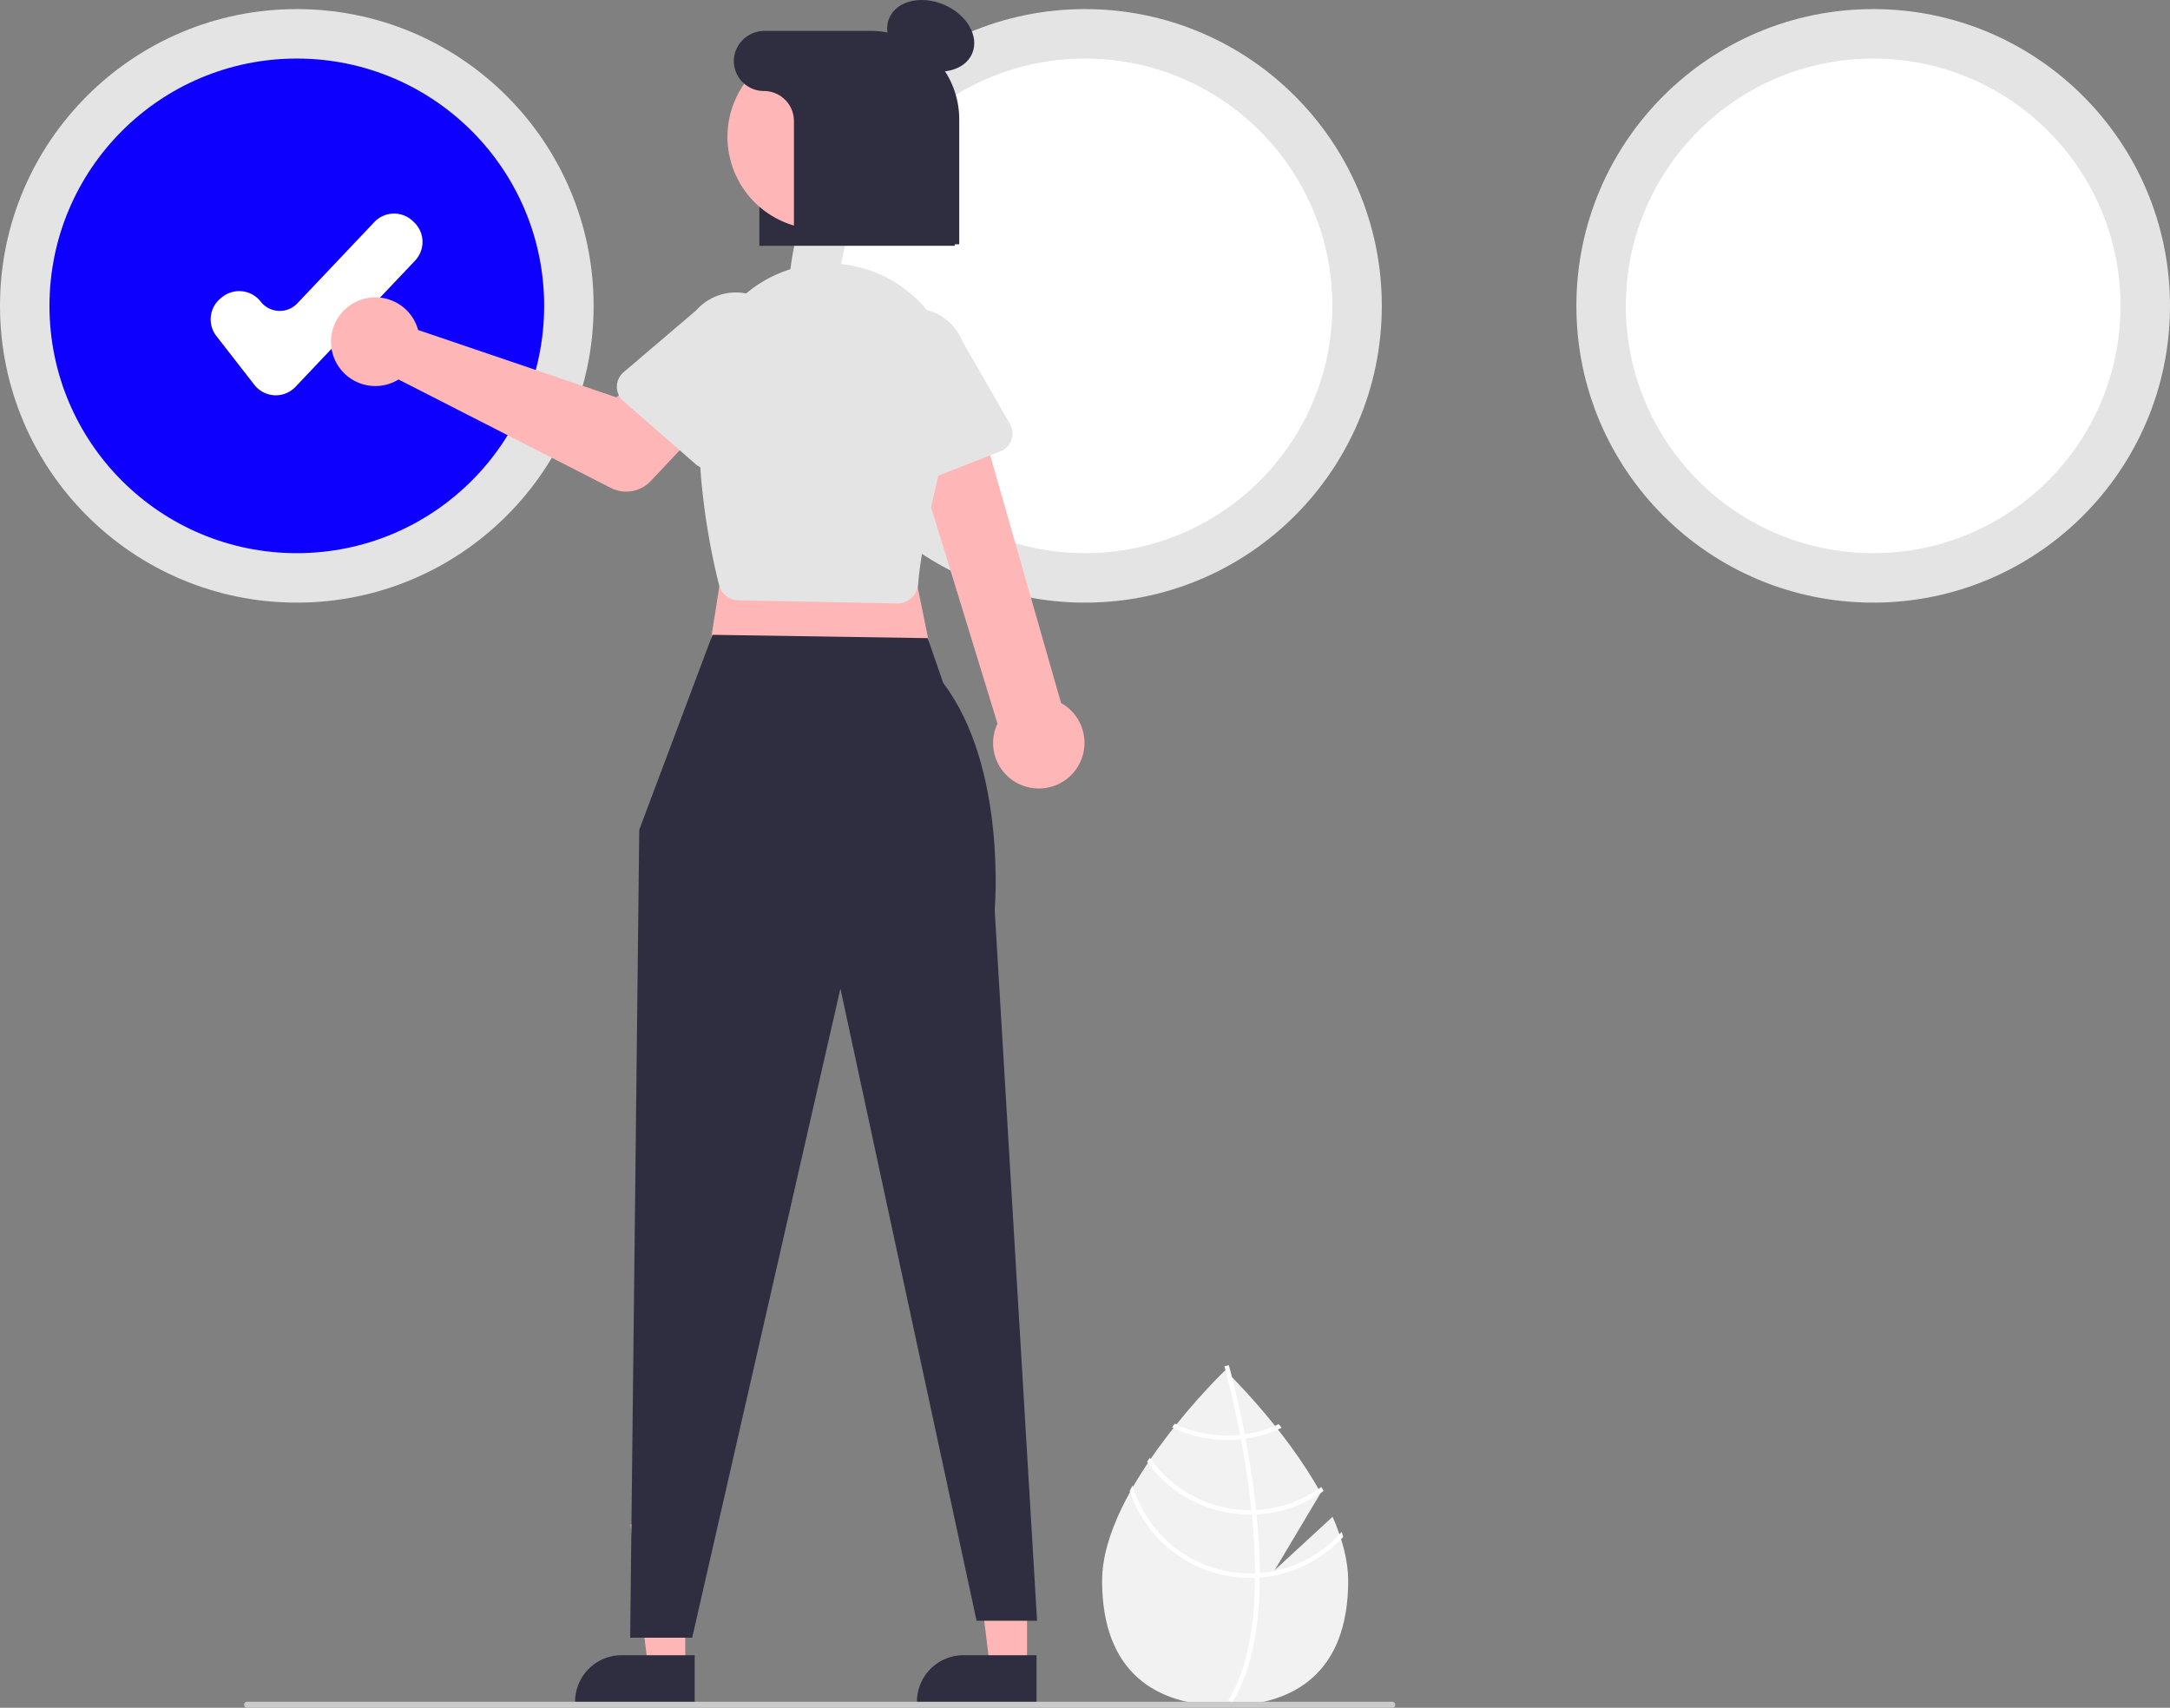
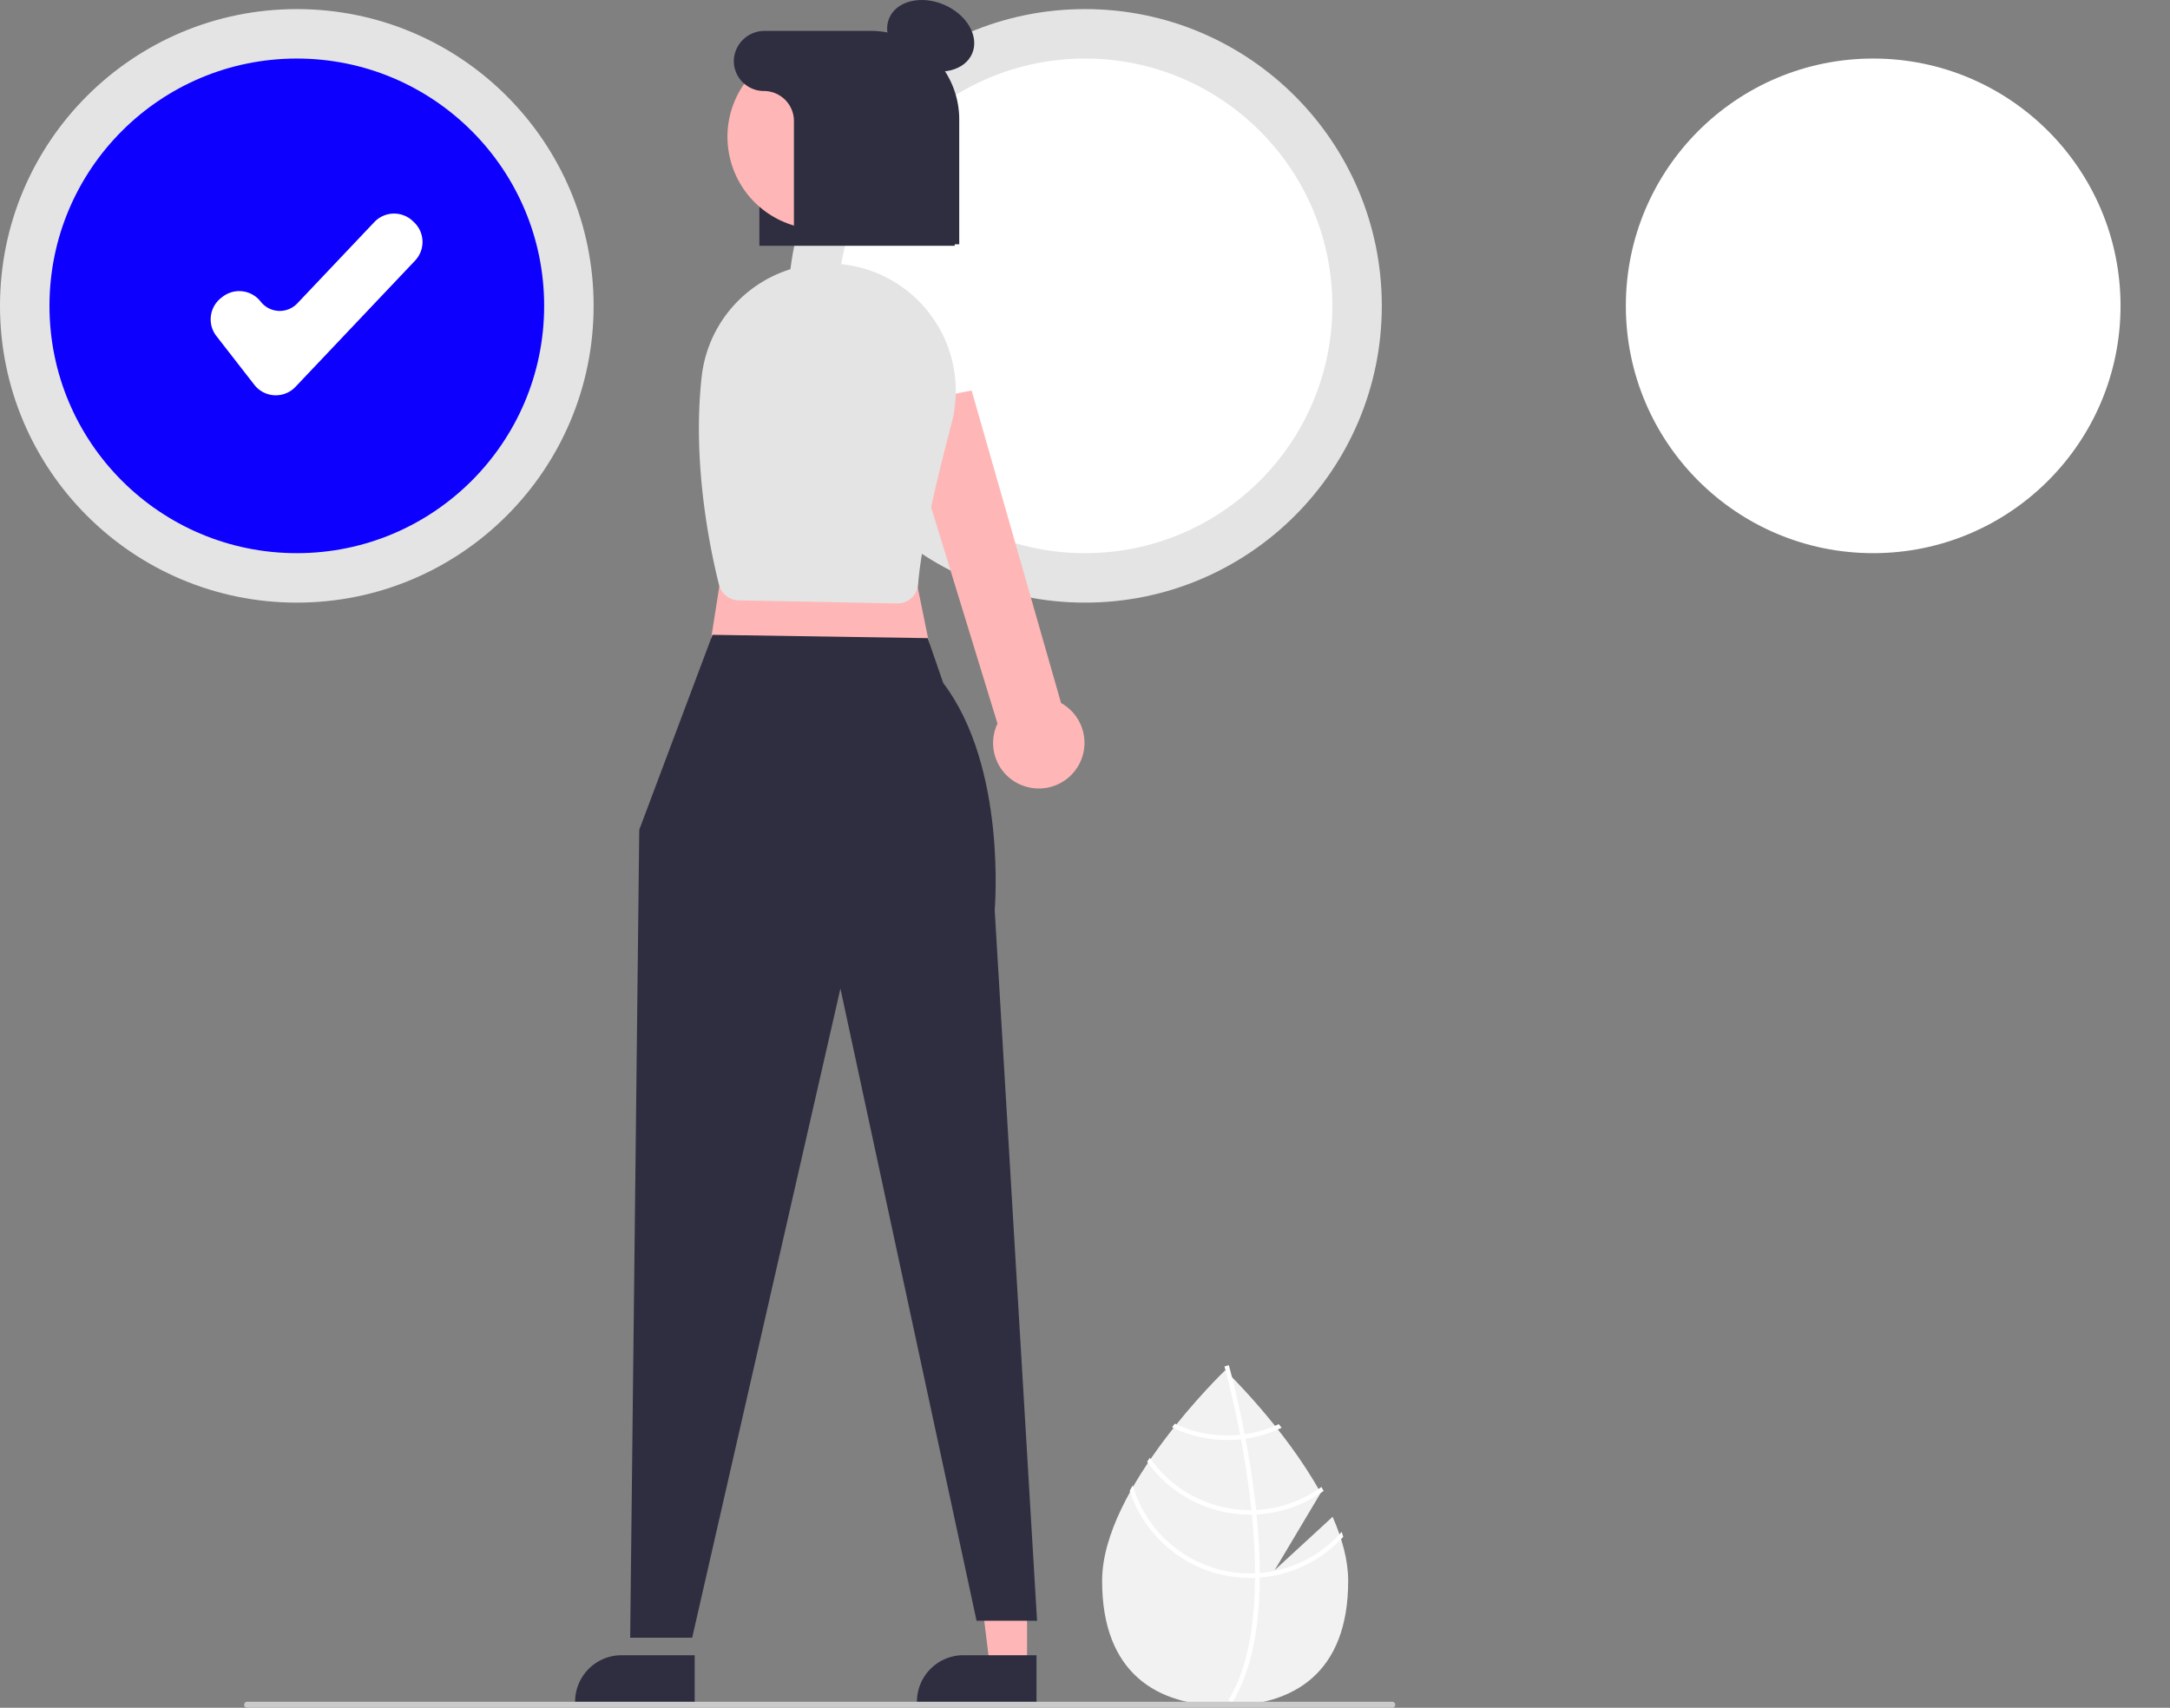
<svg xmlns="http://www.w3.org/2000/svg" width="722" height="568.282" viewBox="0 0 722 568.282" role="img" artist="Katerina Limpitsouni" source="https://undraw.co/">
  <rect x="0" y="0" width="722" height="568.282" fill="#808080" stroke="none" />
  <path d="M682.382,670.593l-19.269,17.739,15.313-25.695c-12.065-21.878-31.796-40.787-31.796-40.787s-40.936,39.22-40.936,70.05,18.328,41.594,40.936,41.594c22.608,0,40.936-10.765,40.936-41.594C687.566,685.039,685.535,677.761,682.382,670.593Z" transform="translate(-239 -165.859)" fill="#f2f2f2" />
  <path d="M658.157,689.293v1.52c-.09,17.664-3.069,31.446-8.915,41.151-.083.143-.173.278-.256.421l-.654-.399-.624-.391c6.485-10.48,8.779-25.292,8.862-40.699.008-.497.015-1.001.008-1.505-.023-6.522-.421-13.12-1.061-19.53-.045-.497-.098-1.001-.15-1.505-.888-8.456-2.167-16.536-3.476-23.555-.09-.497-.188-.993-.286-1.482-2.264-11.871-4.574-20.47-5.101-22.373-.06-.233-.098-.361-.105-.391l.715-.203.008-.008.722-.203c.008.03.135.459.346,1.256.805,2.979,2.896,11.066,4.95,21.734.09.481.188.978.278,1.475,1.068,5.695,2.114,12.059,2.942,18.74q.316,2.516.564,4.965c.06.504.113,1.008.158,1.505Q658.12,680.209,658.157,689.293Z" transform="translate(-239 -165.859)" fill="#fff" />
  <path d="M653.14,643.131c-.504.068-1.016.135-1.535.188a41.502,41.502,0,0,1-4.243.218,40.371,40.371,0,0,1-17.453-3.942c-.316.399-.632.797-.955,1.204a41.866,41.866,0,0,0,18.409,4.243,42.941,42.941,0,0,0,4.529-.241c.512-.053,1.023-.12,1.527-.196a41.514,41.514,0,0,0,11.999-3.634q-.485-.621-.948-1.219A40.233,40.233,0,0,1,653.14,643.131Z" transform="translate(-239 -165.859)" fill="#fff" />
  <path d="M656.924,668.311q-.779.045-1.557.045c-.158.008-.323.008-.481.008a40.585,40.585,0,0,1-33.312-17.401c-.301.444-.602.888-.895,1.339A42.092,42.092,0,0,0,654.885,669.868c.211,0,.421,0,.632-.008.527-.008,1.046-.023,1.565-.045a41.87,41.87,0,0,0,22.306-7.824c-.241-.444-.481-.888-.73-1.332A40.307,40.307,0,0,1,656.924,668.311Z" transform="translate(-239 -165.859)" fill="#fff" />
  <path d="M658.157,689.293c-.527.045-1.053.075-1.58.098-.564.023-1.128.038-1.693.038a40.695,40.695,0,0,1-39.014-29.28c-.339.609-.677,1.211-1.001,1.821A42.185,42.185,0,0,0,654.885,690.933c.564,0,1.128-.008,1.685-.038.534-.015,1.061-.045,1.587-.083a42.062,42.062,0,0,0,27.76-13.549c-.158-.557-.339-1.106-.519-1.663A40.564,40.564,0,0,1,658.157,689.293Z" transform="translate(-239 -165.859)" fill="#fff" />
  <circle cx="98.754" cy="101.778" r="98.754" fill="#e4e4e4" />
  <circle cx="98.754" cy="101.778" r="82.295" fill="#0d00ff" />
  <circle cx="361" cy="101.778" r="98.754" fill="#e4e4e4" />
  <circle cx="361" cy="101.778" r="82.295" fill="#fff" />
-   <circle cx="623.246" cy="101.778" r="98.754" fill="#e4e4e4" />
  <circle cx="623.246" cy="101.778" r="82.295" fill="#fff" />
  <path d="M330.761,297.397q-.221,0-.442-.011a9.035,9.035,0,0,1-6.699-3.48l-12.624-16.23a9.054,9.054,0,0,1,1.586-12.691l.454-.354a9.055,9.055,0,0,1,12.692,1.586,8.044,8.044,0,0,0,12.189.594l25.632-27.058a9.044,9.044,0,0,1,12.786-.345l.418.396a9.043,9.043,0,0,1,.345,12.785l-39.775,41.983A9.033,9.033,0,0,1,330.761,297.397Z" transform="translate(-239 -165.859)" fill="#fff" />
  <path d="M556.657,247.641h-65V191.112a13.225,13.225,0,0,1,13.437-12.97h21.606c16.518,0,29.957,12.972,29.957,28.916Z" transform="translate(-239 -165.859)" fill="#2f2e41" />
  <polygon points="341.722 554.819 329.383 554.818 323.512 507.223 341.724 507.224 341.722 554.819" fill="#ffb6b6" />
  <path d="M583.869,732.639l-39.788-.001v-.503a15.487,15.487,0,0,1,15.487-15.486h.001l24.301.001Z" transform="translate(-239 -165.859)" fill="#2f2e41" />
-   <polygon points="227.987 554.819 215.647 554.818 209.777 507.223 227.989 507.224 227.987 554.819" fill="#ffb6b6" />
  <path d="M470.134,732.639l-39.788-.001v-.503a15.487,15.487,0,0,1,15.487-15.486h.001l24.301.001Z" transform="translate(-239 -165.859)" fill="#2f2e41" />
  <polygon points="242.886 172.448 234.834 223.78 311.328 224.786 301.263 175.468 242.886 172.448" fill="#ffb6b6" />
  <path d="M476.054,377.105l-24.363,64.872-3.02,268.84H469.305l49.319-215.999L563.916,705.178h20.13L569.955,468.65s4.155-47.474-17.111-75.488l-5.176-14.955Z" transform="translate(-239 -165.859)" fill="#2f2e41" />
  <path d="M580.558,427.676a15.1,15.1,0,0,1-9.675-21.036L538.341,300.546,562.277,295.801l29.763,103.995a15.182,15.182,0,0,1-11.482,27.881Z" transform="translate(-239 -165.859)" fill="#ffb6b6" />
  <path d="M537.492,366.656l-52.73-1.018a6.894,6.894,0,0,1-6.534-5.193c-2.827-11.192-9.046-40.359-5.747-69.41a42.365,42.365,0,0,1,48.153-37.06A42.384,42.384,0,0,1,555.622,306.696c-6.637,25.206-10.387,43.239-11.143,53.598A6.878,6.878,0,0,1,538.969,366.526h0a6.857,6.857,0,0,1-1.33.131C537.59,366.657,537.541,366.657,537.492,366.656Z" transform="translate(-239 -165.859)" fill="#e4e4e4" />
-   <path d="M377.322,273.464a14.795,14.795,0,0,1,.778,2.196L444.103,298.088l12.754-11.142,19.33,17.05L455.526,325.914a11.245,11.245,0,0,1-13.298,2.301l-70.627-36.076a14.755,14.755,0,1,1,5.721-18.675Z" transform="translate(-239 -165.859)" fill="#ffb6b6" />
-   <path d="M444.24,294.511a6.319,6.319,0,0,1,2.222-4.775L470.629,269.15a17.567,17.567,0,0,1,26.529,23.034l-17.21,26.799a6.325,6.325,0,0,1-9.483,1.346l-24.061-21.015A6.318,6.318,0,0,1,444.24,294.511Z" transform="translate(-239 -165.859)" fill="#e4e4e4" />
-   <path d="M536.883,327.42a6.318,6.318,0,0,1-3.216-4.171l-7.145-30.932a17.567,17.567,0,0,1,32.662-12.942l15.864,27.617a6.325,6.325,0,0,1-3.172,9.038l-29.734,11.681A6.318,6.318,0,0,1,536.883,327.42Z" transform="translate(-239 -165.859)" fill="#e4e4e4" />
  <ellipse cx="548.664" cy="177.771" rx="11.254" ry="15.005" transform="translate(-69.345 446.638) rotate(-66.87)" fill="#2f2e41" />
  <circle cx="511.819" cy="211.388" r="30.775" transform="translate(-158.163 393.232) rotate(-61.337)" fill="#ffb6b6" />
  <path d="M528.701,176.141H493.5a10.228,10.228,0,0,0-10.321,9.334,10.001,10.001,0,0,0,9.978,10.666h0a10,10,0,0,1,10,10v41h55V205.598A29.457,29.457,0,0,0,528.701,176.141Z" transform="translate(-239 -165.859)" fill="#2f2e41" />
  <path d="M702.224,734.141h-381a1,1,0,0,1,0-2h381a1,1,0,0,1,0,2Z" transform="translate(-239 -165.859)" fill="#cacaca" />
</svg>